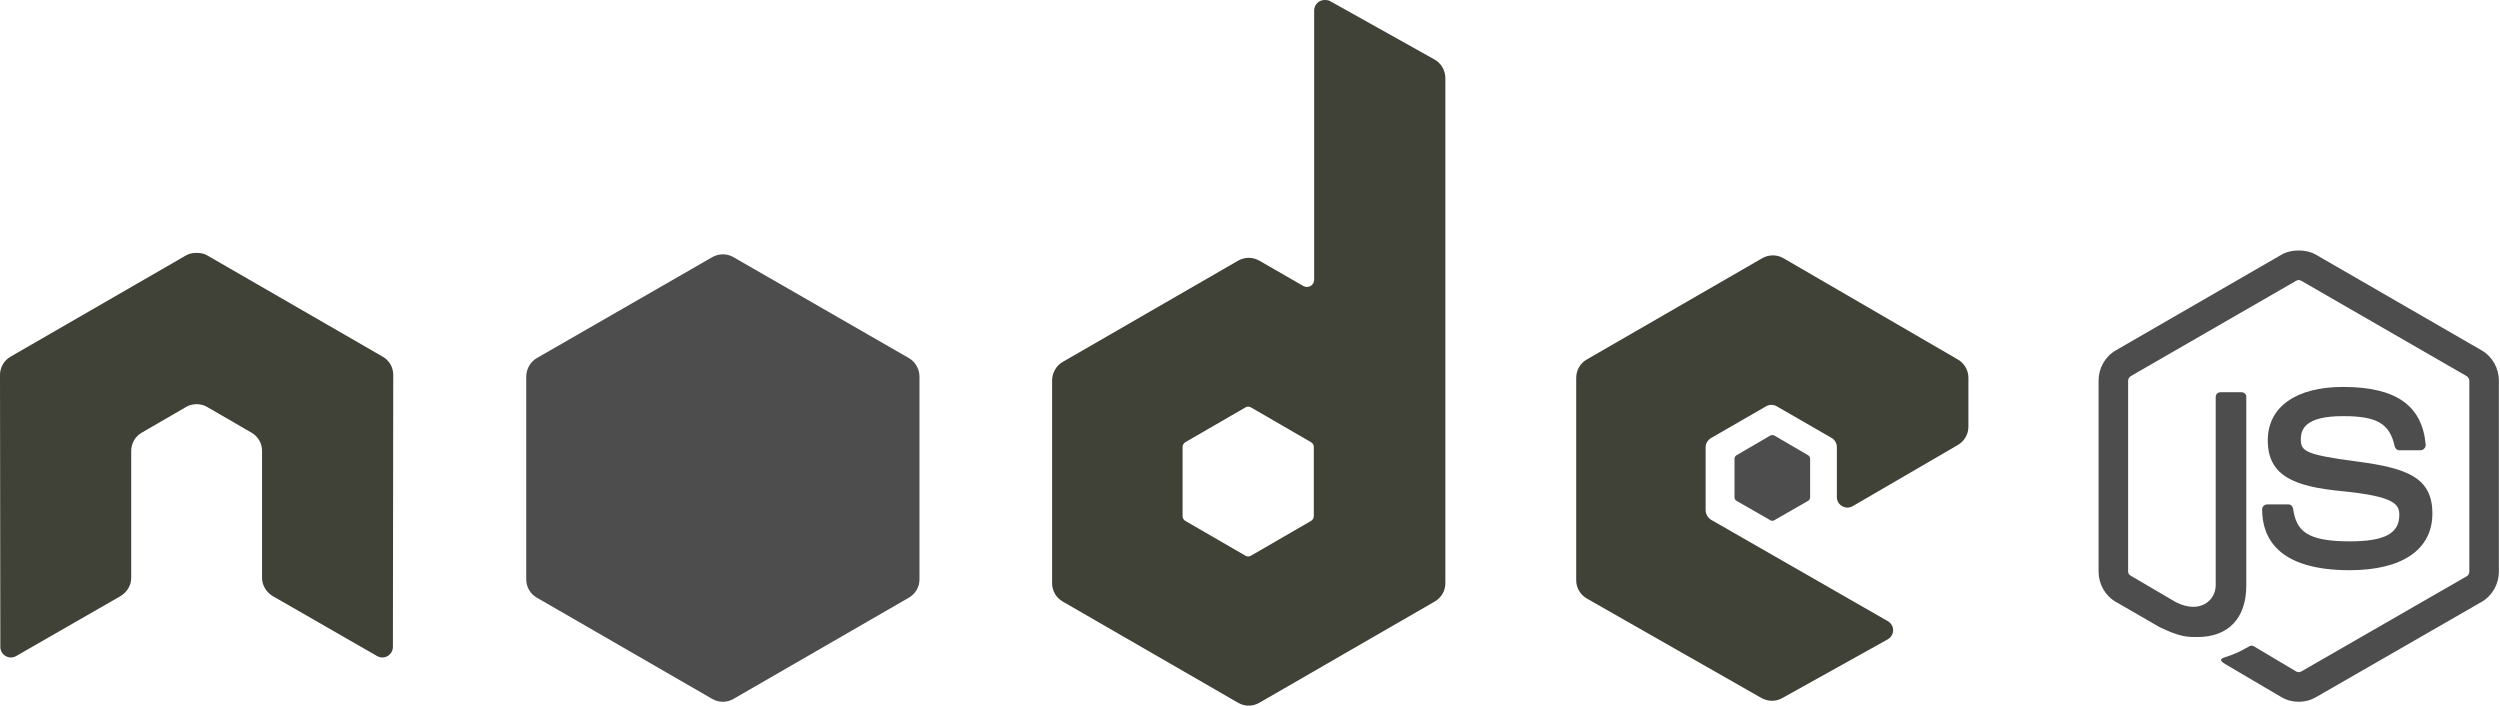
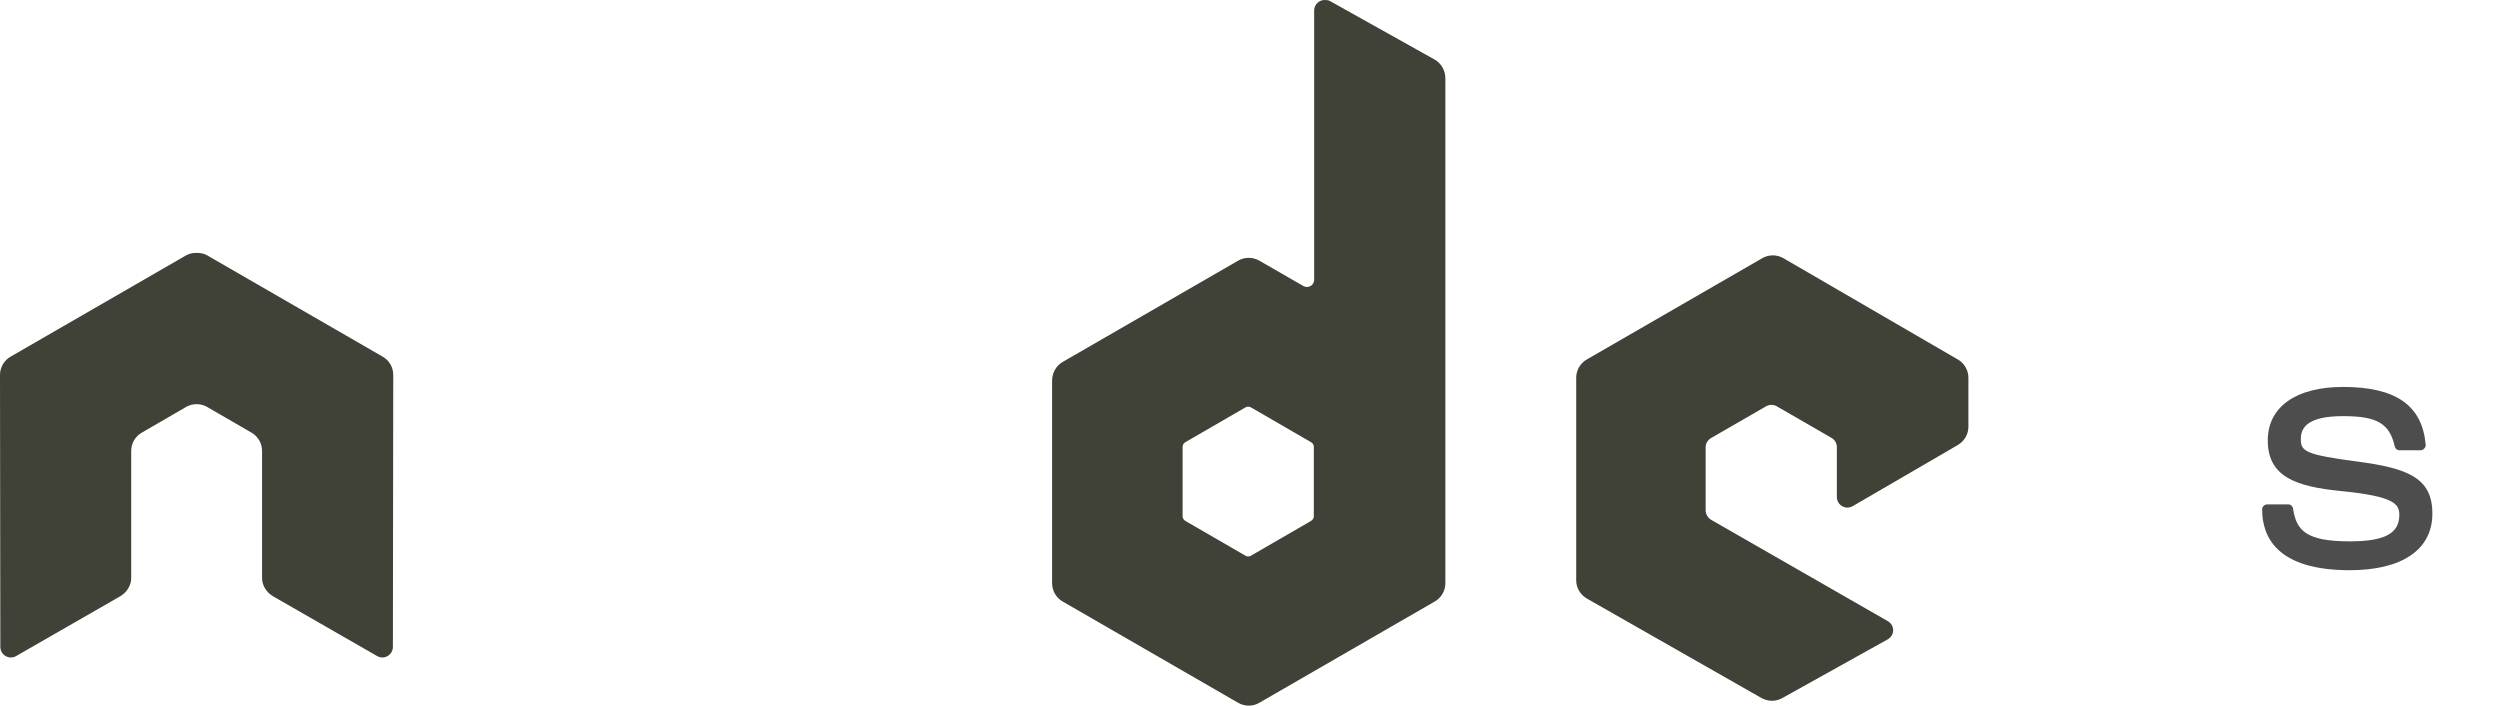
<svg xmlns="http://www.w3.org/2000/svg" width="124" height="35" viewBox="0 0 124 35" fill="none">
-   <path d="M114.016 12.423C113.715 12.423 113.421 12.485 113.162 12.632L104.944 17.378C104.412 17.684 104.089 18.263 104.089 18.878V28.352C104.089 28.967 104.412 29.545 104.944 29.852L107.09 31.091C108.133 31.605 108.517 31.597 108.992 31.597C110.535 31.597 111.417 30.66 111.417 29.032V19.681C111.417 19.549 111.302 19.454 111.173 19.454H110.143C110.011 19.454 109.899 19.549 109.899 19.681V29.032C109.899 29.754 109.147 30.48 107.928 29.87L105.694 28.561C105.615 28.518 105.555 28.442 105.555 28.352V18.878C105.555 18.788 105.615 18.697 105.694 18.651L113.894 13.924C113.931 13.902 113.974 13.89 114.016 13.89C114.059 13.89 114.101 13.902 114.139 13.924L122.339 18.652C122.417 18.699 122.478 18.786 122.478 18.879V28.352C122.478 28.443 122.433 28.535 122.356 28.579L114.139 33.307C114.068 33.349 113.971 33.349 113.894 33.307L111.783 32.051C111.751 32.034 111.715 32.024 111.679 32.024C111.642 32.024 111.606 32.034 111.574 32.051C110.991 32.381 110.882 32.42 110.335 32.609C110.201 32.656 109.996 32.729 110.405 32.958L113.162 34.581C113.421 34.731 113.716 34.809 114.017 34.808C114.317 34.809 114.612 34.731 114.871 34.581L123.089 29.853C123.621 29.543 123.944 28.968 123.944 28.352V18.878C123.944 18.263 123.621 17.685 123.089 17.378L114.871 12.633C114.614 12.485 114.318 12.423 114.017 12.423L114.016 12.423Z" fill="#4D4D4D" />
  <path d="M116.215 19.192C113.875 19.192 112.481 20.188 112.481 21.844C112.481 23.641 113.864 24.134 116.11 24.356C118.797 24.619 119.006 25.014 119.006 25.543C119.006 26.46 118.275 26.851 116.546 26.851C114.374 26.851 113.897 26.309 113.737 25.229C113.718 25.113 113.629 25.019 113.51 25.019H112.446C112.315 25.019 112.202 25.132 112.202 25.264C112.202 26.647 112.954 28.282 116.546 28.282C119.147 28.282 120.646 27.261 120.646 25.473C120.646 23.701 119.435 23.224 116.912 22.891C114.364 22.554 114.121 22.389 114.121 21.792C114.121 21.299 114.327 20.64 116.215 20.64C117.901 20.64 118.524 21.004 118.779 22.141C118.802 22.247 118.896 22.333 119.006 22.333H120.071C120.136 22.333 120.2 22.292 120.245 22.245C120.29 22.195 120.321 22.139 120.315 22.071C120.15 20.113 118.844 19.192 116.215 19.192Z" fill="#4D4D4D" />
  <path d="M65.705 0C65.614 0 65.523 0.024 65.443 0.07C65.364 0.116 65.298 0.182 65.252 0.262C65.207 0.341 65.182 0.432 65.182 0.523V13.87C65.182 14.001 65.121 14.119 65.007 14.184C64.952 14.217 64.889 14.234 64.824 14.234C64.76 14.234 64.697 14.217 64.641 14.184L62.46 12.928C62.301 12.836 62.12 12.788 61.937 12.788C61.753 12.788 61.572 12.836 61.413 12.928L52.707 17.953C52.382 18.141 52.184 18.502 52.184 18.878V28.927C52.184 29.302 52.382 29.646 52.707 29.834L61.413 34.859C61.572 34.951 61.753 35 61.937 35C62.121 35 62.301 34.951 62.46 34.859L71.166 29.834C71.326 29.742 71.458 29.61 71.55 29.451C71.642 29.292 71.69 29.111 71.69 28.927V3.873C71.689 3.685 71.639 3.5 71.544 3.338C71.449 3.175 71.313 3.041 71.149 2.949L65.967 0.052C65.886 0.007 65.796 -0.001 65.705 0ZM9.7 12.544C9.535 12.551 9.378 12.58 9.23 12.666L0.523 17.691C0.364 17.783 0.231 17.915 0.14 18.074C0.048 18.234 -0.001 18.415 4.38792e-06 18.598L0.017 32.085C0.017 32.273 0.114 32.447 0.279 32.539C0.358 32.586 0.449 32.611 0.541 32.611C0.633 32.611 0.724 32.586 0.803 32.539L5.967 29.573C6.294 29.378 6.508 29.04 6.508 28.666V22.367C6.508 21.991 6.705 21.646 7.031 21.46L9.229 20.186C9.388 20.094 9.569 20.046 9.753 20.047C9.932 20.047 10.117 20.091 10.276 20.186L12.475 21.46C12.634 21.551 12.767 21.683 12.859 21.843C12.951 22.002 12.999 22.183 12.998 22.367V28.665C12.998 29.04 13.214 29.381 13.539 29.573L18.703 32.539C18.782 32.586 18.873 32.611 18.965 32.611C19.057 32.611 19.148 32.586 19.227 32.539C19.306 32.493 19.372 32.426 19.418 32.347C19.464 32.267 19.488 32.177 19.488 32.085L19.505 18.598C19.506 18.414 19.459 18.233 19.367 18.074C19.275 17.915 19.142 17.782 18.982 17.691L10.276 12.666C10.129 12.58 9.972 12.551 9.805 12.544H9.7ZM87.933 12.666C87.751 12.666 87.573 12.713 87.409 12.806L78.703 17.831C78.544 17.923 78.412 18.055 78.32 18.214C78.228 18.373 78.18 18.554 78.18 18.738V28.788C78.18 29.166 78.393 29.508 78.721 29.695L87.357 34.615C87.676 34.797 88.065 34.811 88.386 34.632L93.621 31.718C93.787 31.626 93.899 31.454 93.9 31.265C93.9 31.173 93.877 31.082 93.831 31.002C93.785 30.923 93.718 30.857 93.638 30.811L84.879 25.787C84.716 25.693 84.6 25.503 84.6 25.315V22.175C84.6 21.987 84.717 21.815 84.879 21.721L87.601 20.151C87.681 20.105 87.771 20.081 87.863 20.081C87.955 20.081 88.045 20.105 88.125 20.151L90.846 21.721C90.926 21.767 90.992 21.833 91.038 21.913C91.084 21.992 91.108 22.083 91.108 22.175V24.652C91.108 24.744 91.132 24.835 91.178 24.914C91.224 24.994 91.29 25.06 91.37 25.106C91.533 25.2 91.73 25.2 91.893 25.106L97.11 22.071C97.269 21.979 97.401 21.846 97.493 21.687C97.585 21.528 97.633 21.347 97.633 21.163V18.738C97.633 18.364 97.434 18.019 97.11 17.831L88.456 12.806C88.297 12.714 88.116 12.666 87.933 12.666ZM61.902 20.169C61.947 20.169 62.001 20.18 62.041 20.203L65.025 21.931C65.106 21.977 65.165 22.064 65.165 22.157V25.612C65.165 25.706 65.106 25.792 65.025 25.839L62.041 27.566C62.002 27.589 61.956 27.601 61.91 27.601C61.865 27.601 61.819 27.589 61.78 27.566L58.796 25.839C58.715 25.792 58.657 25.706 58.657 25.612V22.157C58.657 22.064 58.715 21.978 58.796 21.931L61.78 20.204C61.816 20.181 61.859 20.169 61.902 20.169L61.902 20.169Z" fill="#404137" />
-   <path d="M35.854 12.615C35.672 12.615 35.493 12.661 35.33 12.754L26.624 17.762C26.299 17.949 26.101 18.311 26.101 18.686V28.736C26.101 29.112 26.299 29.455 26.624 29.643L35.33 34.668C35.489 34.76 35.67 34.809 35.854 34.809C36.038 34.809 36.218 34.76 36.377 34.668L45.083 29.643C45.243 29.551 45.375 29.419 45.467 29.26C45.559 29.101 45.607 28.92 45.606 28.736V18.686C45.606 18.311 45.409 17.949 45.083 17.762L36.377 12.754C36.218 12.662 36.037 12.614 35.854 12.615ZM87.915 21.583C87.881 21.583 87.842 21.583 87.811 21.6L86.136 22.577C86.105 22.594 86.079 22.62 86.06 22.65C86.042 22.681 86.032 22.716 86.031 22.752V24.671C86.031 24.743 86.073 24.809 86.136 24.845L87.811 25.805C87.874 25.841 87.941 25.841 88.003 25.805L89.678 24.845C89.709 24.828 89.735 24.802 89.753 24.772C89.772 24.741 89.782 24.706 89.782 24.671V22.751C89.782 22.716 89.772 22.681 89.753 22.65C89.735 22.62 89.709 22.595 89.678 22.577L88.003 21.6C87.972 21.582 87.95 21.583 87.915 21.583Z" fill="#4D4D4D" />
</svg>